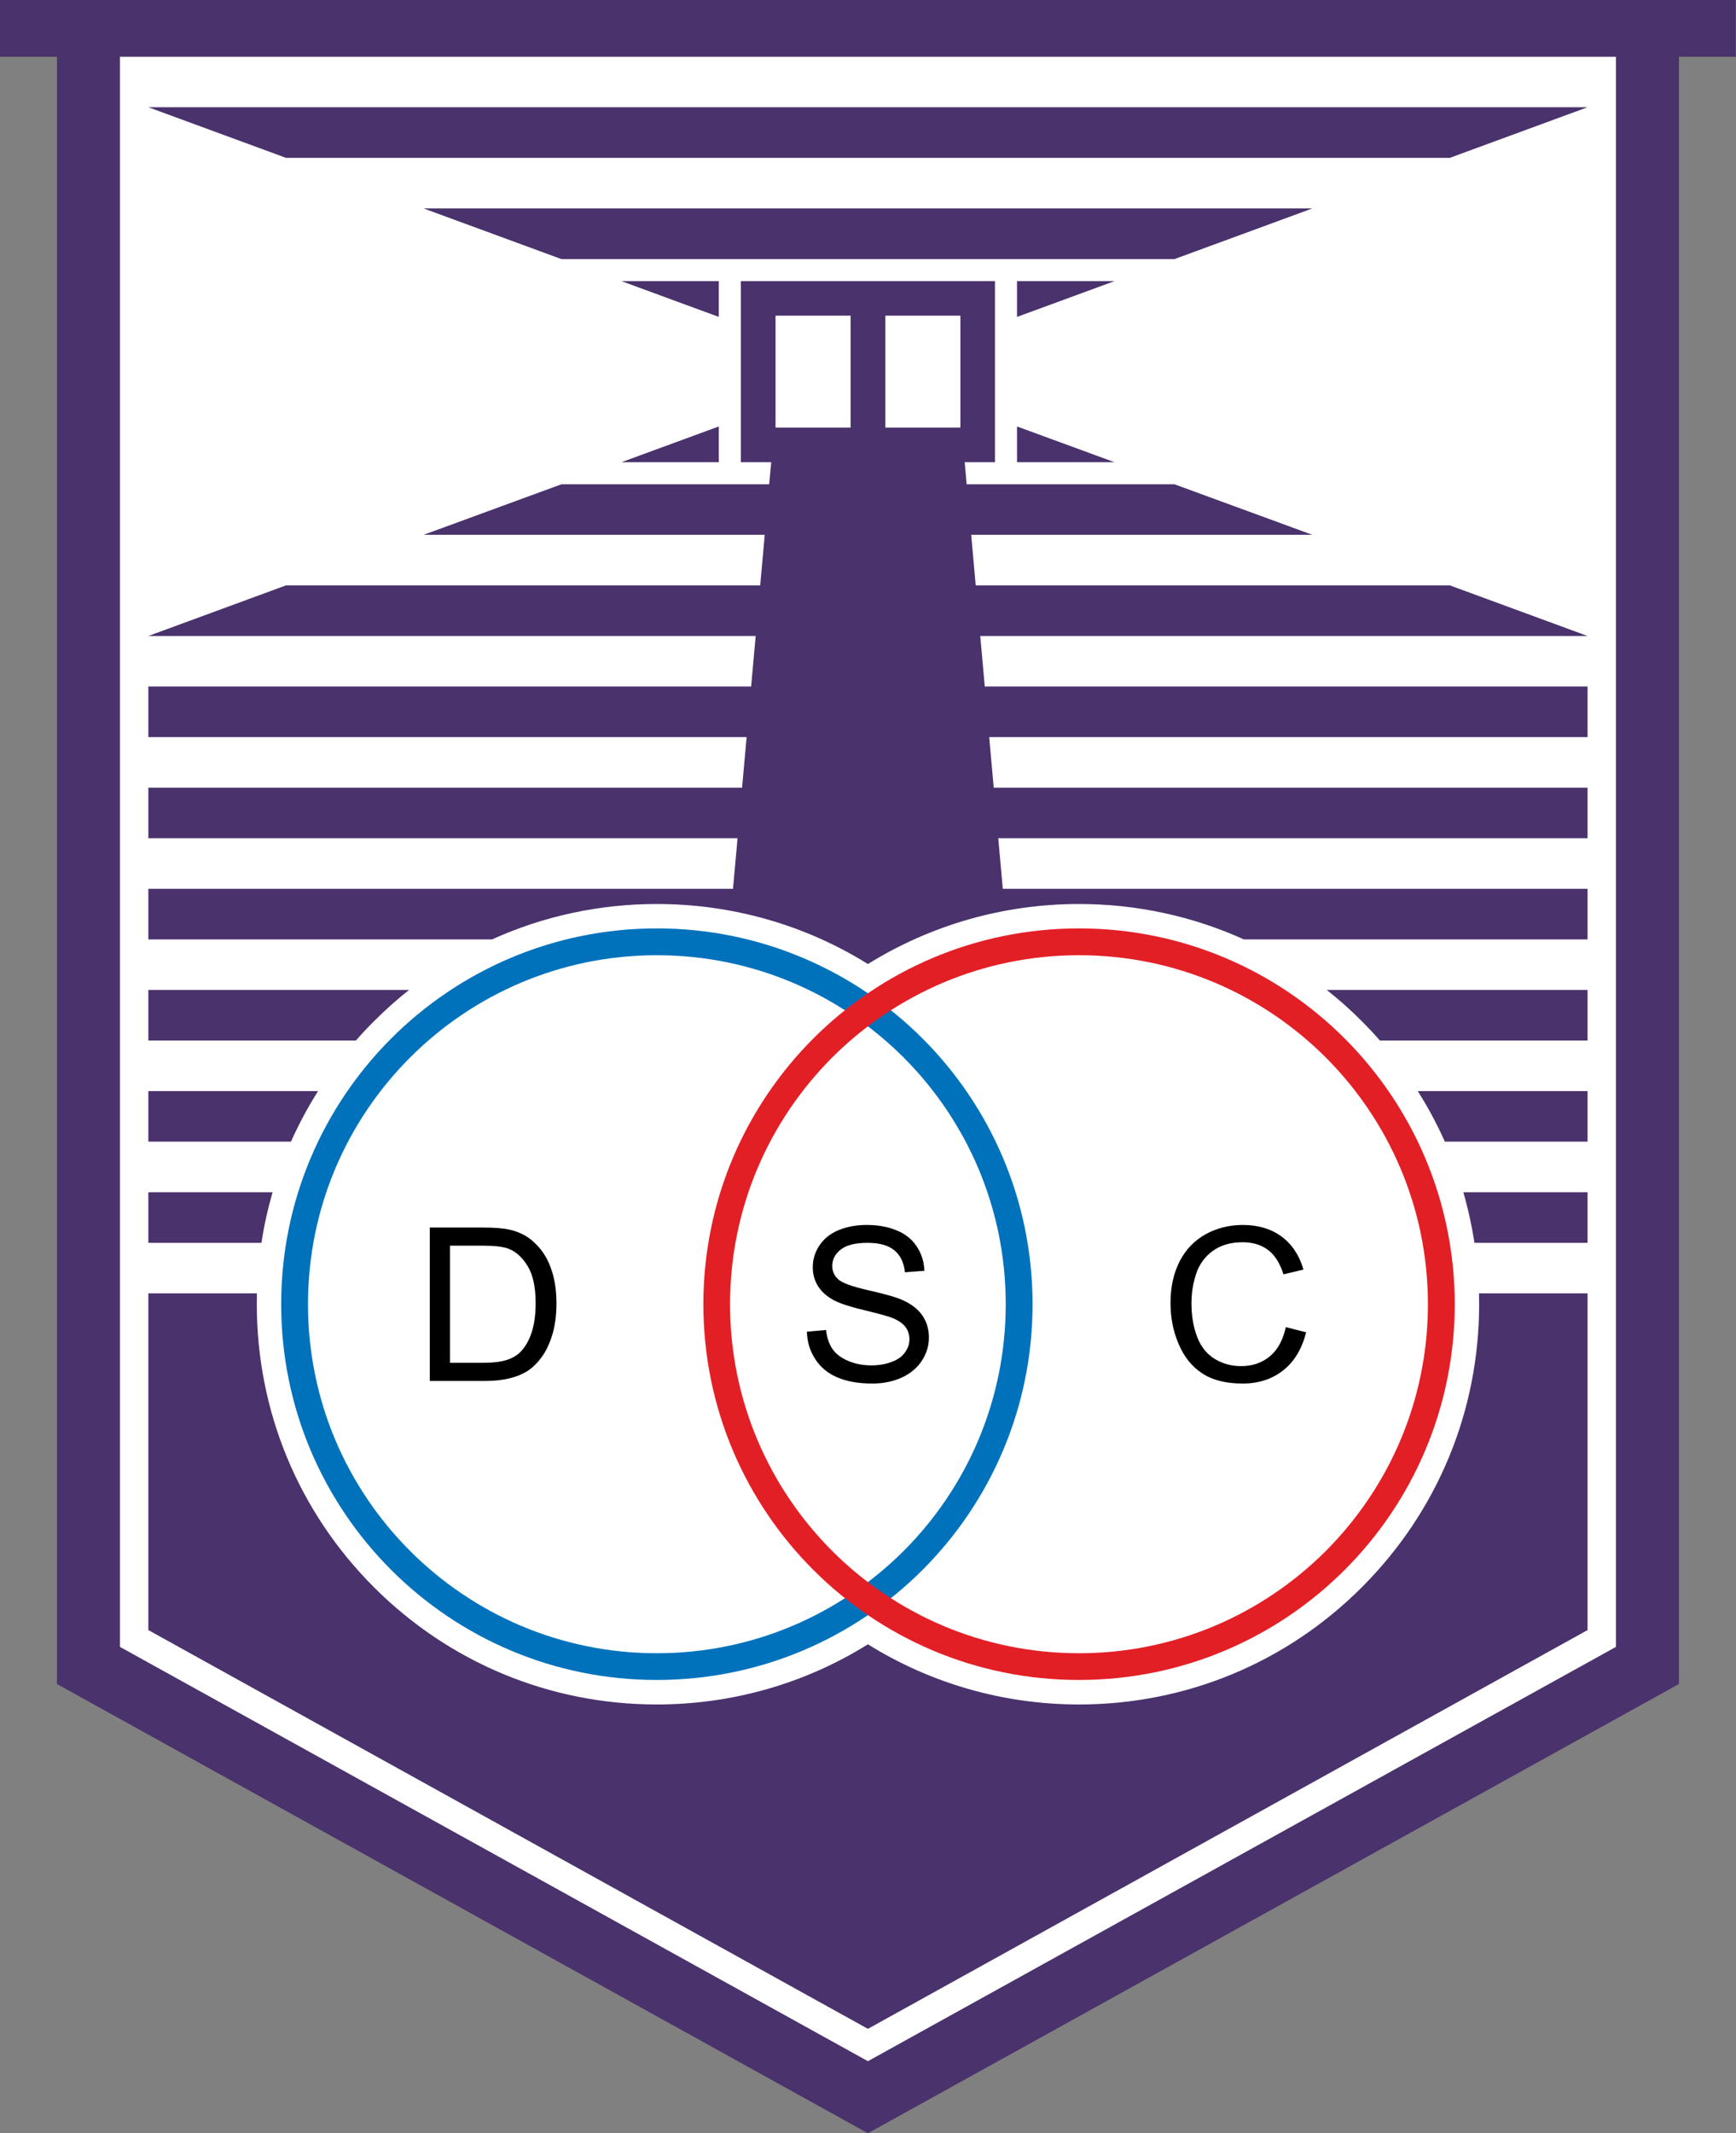
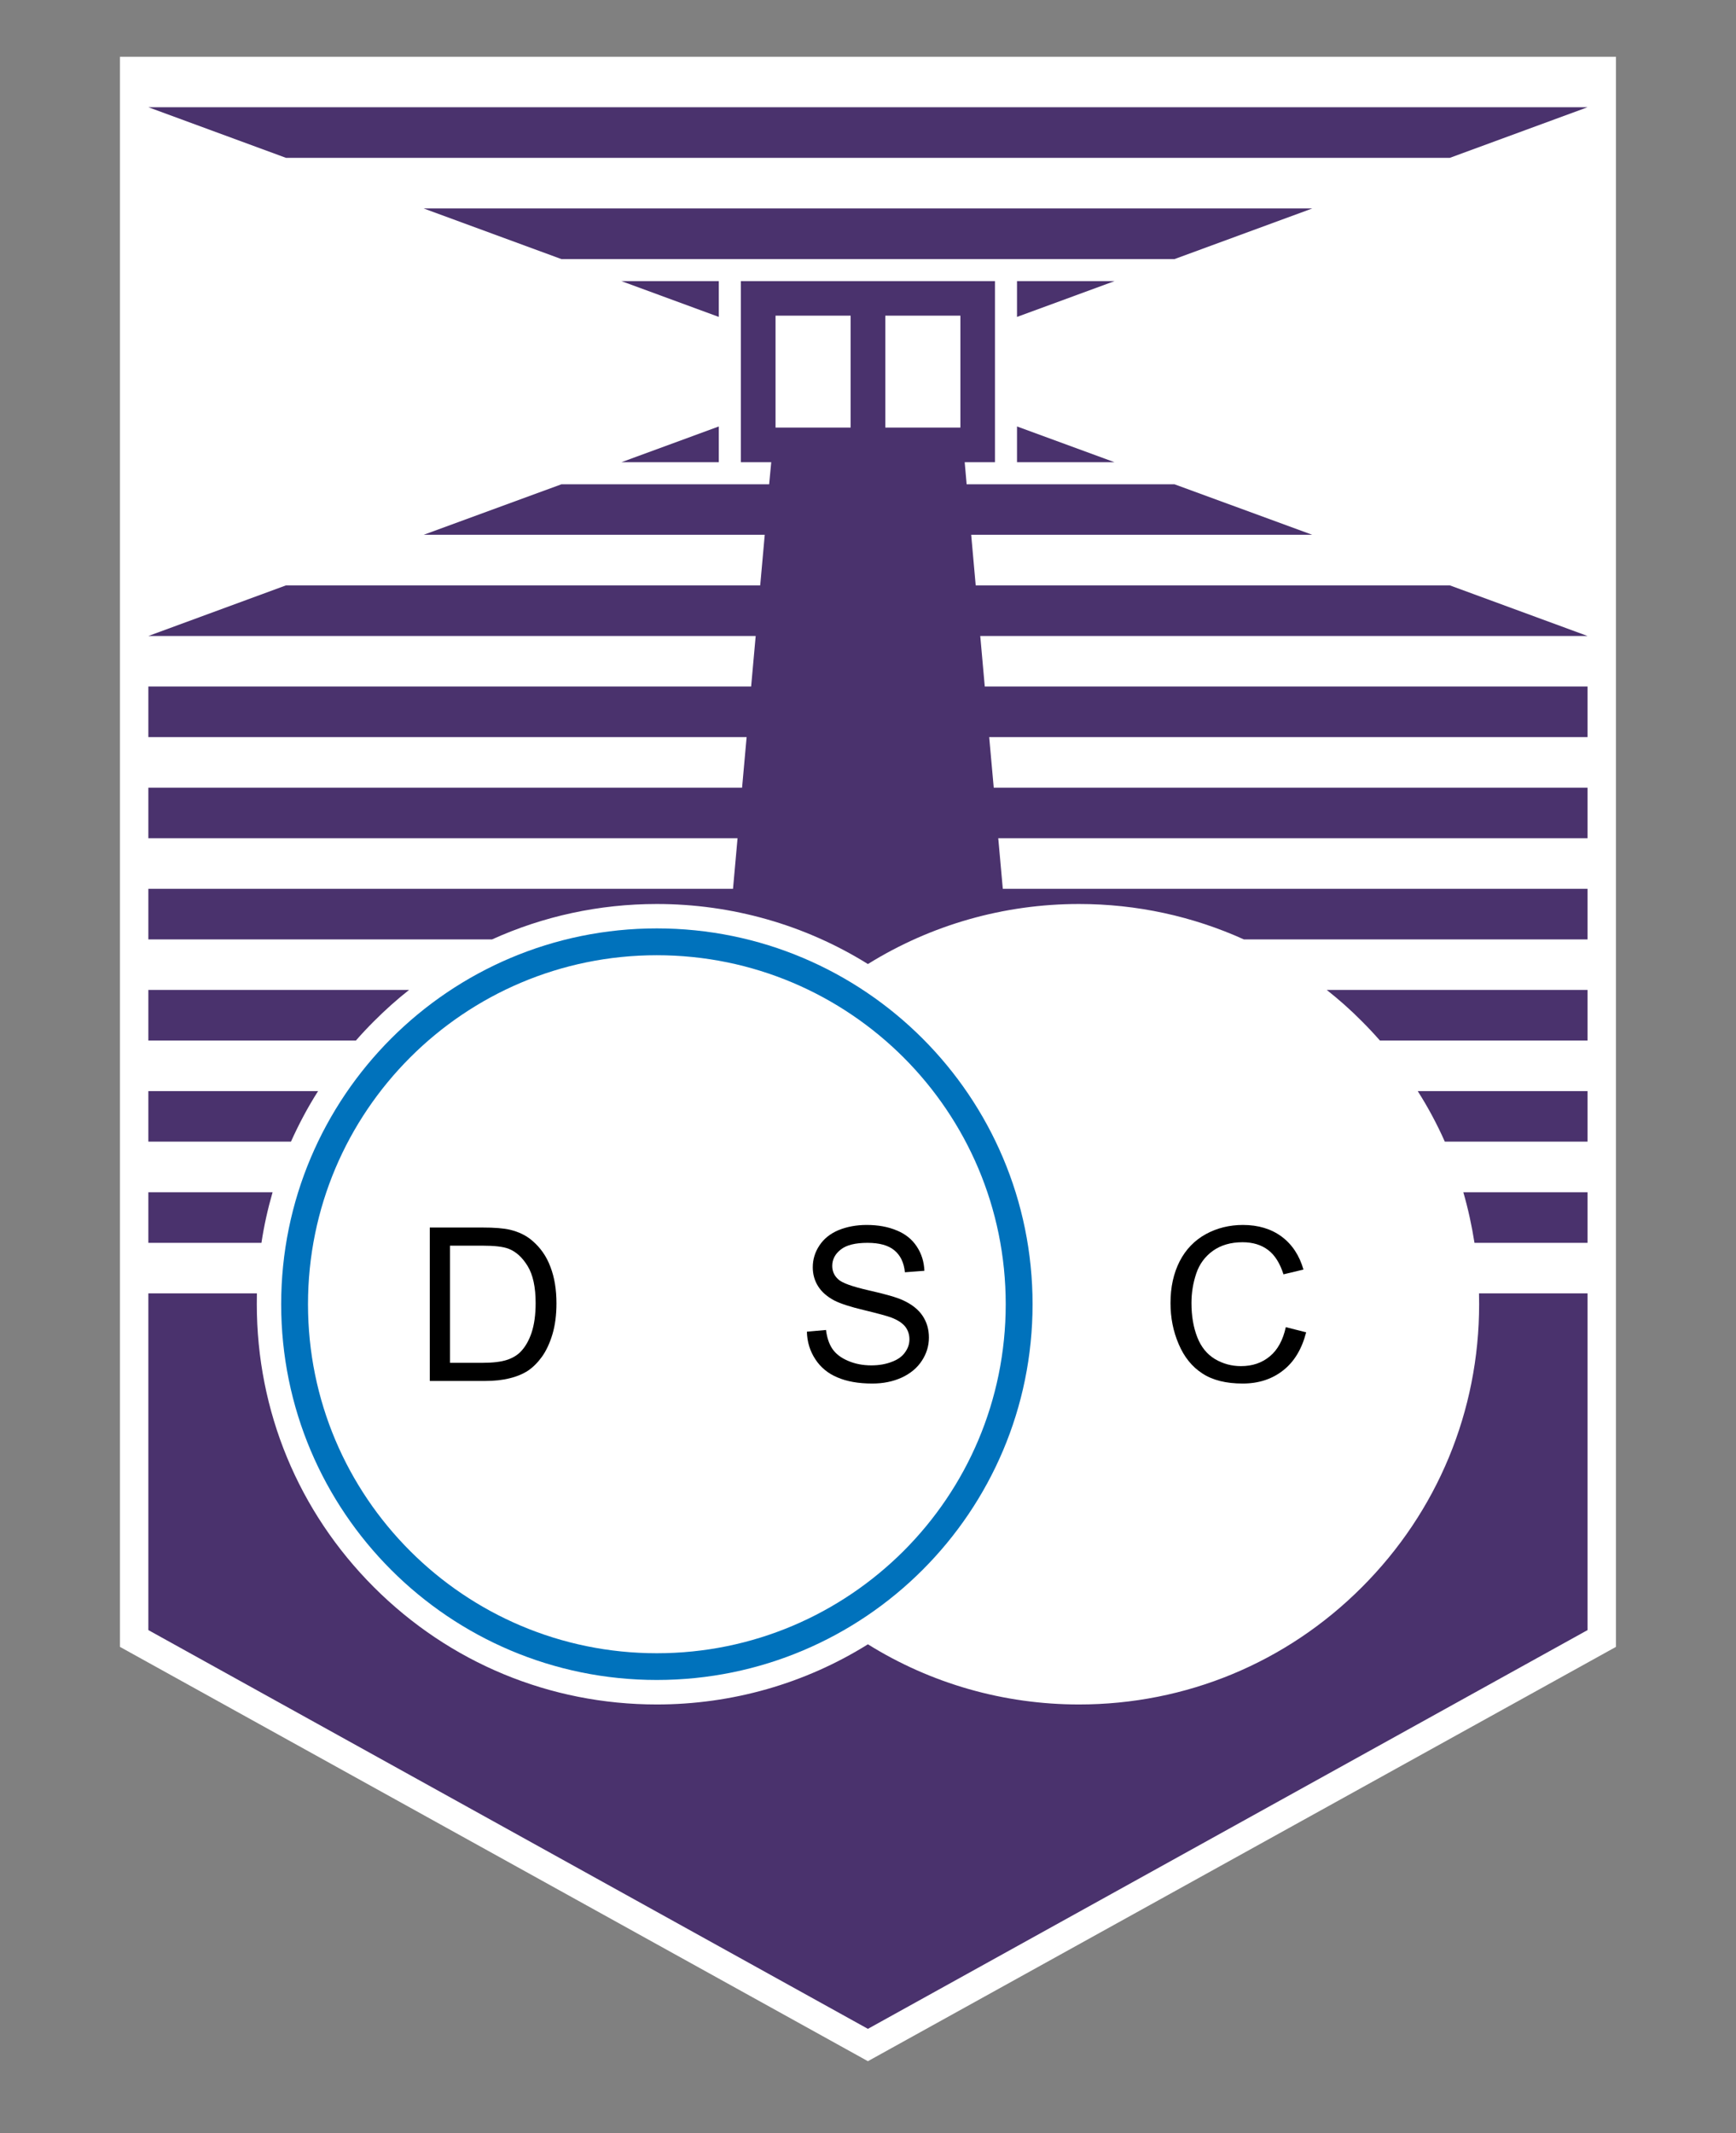
<svg xmlns="http://www.w3.org/2000/svg" width="55.35pt" height="68pt" viewBox="0 0 55.35 68" version="1.1">
  <rect x="0" y="0" width="55.35" height="68" fill="#808080" stroke="none" />
  <g id="surface1">
-     <path style=" stroke:none;fill-rule:nonzero;fill:rgb(28.999%,19.6%,42.699%);fill-opacity:1;" d="M 55.344 0 L 0 0 L 0 1.809 L 1.816 1.809 L 1.816 53.68 L 27.672 68 L 53.531 53.68 L 53.531 1.809 L 55.344 1.809 L 55.344 0 " />
    <path style=" stroke:none;fill-rule:nonzero;fill:rgb(100%,100%,100%);fill-opacity:1;" d="M 51.523 52.496 L 27.672 65.703 L 3.824 52.496 L 3.824 1.809 L 51.523 1.809 L 51.523 52.496 " />
    <path style=" stroke:none;fill-rule:nonzero;fill:rgb(0%,44.699%,73.7%);fill-opacity:1;" d="M 13.078 33.707 C 11.062 35.723 9.82 38.5 9.82 41.574 C 9.82 44.648 11.062 47.426 13.078 49.441 C 15.09 51.453 17.871 52.699 20.941 52.699 C 24.016 52.699 26.793 51.453 28.809 49.441 C 30.824 47.426 32.066 44.648 32.066 41.574 C 32.066 38.5 30.824 35.723 28.809 33.707 C 26.793 31.695 24.016 30.449 20.941 30.449 C 17.871 30.449 15.09 31.695 13.078 33.707 Z M 8.965 41.574 C 8.965 34.957 14.328 29.594 20.941 29.594 C 27.559 29.594 32.922 34.957 32.922 41.574 C 32.922 48.191 27.559 53.551 20.941 53.551 C 14.328 53.551 8.965 48.191 8.965 41.574 " />
-     <path style=" stroke:none;fill-rule:nonzero;fill:rgb(89%,12.199%,14.899%);fill-opacity:1;" d="M 26.535 33.707 C 24.523 35.723 23.277 38.5 23.277 41.574 C 23.277 44.648 24.523 47.426 26.535 49.441 C 28.551 51.453 31.328 52.699 34.402 52.699 C 37.477 52.699 40.254 51.453 42.27 49.441 C 44.281 47.426 45.527 44.648 45.527 41.574 C 45.527 38.5 44.281 35.723 42.27 33.707 C 40.254 31.695 37.477 30.449 34.402 30.449 C 31.328 30.449 28.551 31.695 26.535 33.707 Z M 22.426 41.574 C 22.426 34.957 27.785 29.594 34.402 29.594 C 41.02 29.594 46.379 34.957 46.383 41.574 C 46.379 48.191 41.02 53.551 34.402 53.551 C 27.785 53.551 22.426 48.191 22.426 41.574 " />
    <path style=" stroke:none;fill-rule:nonzero;fill:rgb(28.999%,19.6%,42.699%);fill-opacity:1;" d="M 46.066 36.391 L 50.617 36.391 L 50.617 34.781 L 45.203 34.781 C 45.531 35.297 45.82 35.836 46.066 36.391 " />
    <path style=" stroke:none;fill-rule:nonzero;fill:rgb(28.999%,19.6%,42.699%);fill-opacity:1;" d="M 8.691 38.004 L 4.73 38.004 L 4.73 39.617 L 8.336 39.617 C 8.418 39.07 8.539 38.531 8.691 38.004 " />
    <path style=" stroke:none;fill-rule:nonzero;fill:rgb(28.999%,19.6%,42.699%);fill-opacity:1;" d="M 47.012 39.617 L 50.617 39.617 L 50.617 38.004 L 46.656 38.004 C 46.809 38.531 46.926 39.07 47.012 39.617 " />
    <path style=" stroke:none;fill-rule:nonzero;fill:rgb(28.999%,19.6%,42.699%);fill-opacity:1;" d="M 43.422 32.555 C 43.621 32.754 43.812 32.957 43.996 33.168 L 50.617 33.168 L 50.617 31.555 L 42.301 31.555 C 42.691 31.863 43.066 32.195 43.422 32.555 " />
    <path style=" stroke:none;fill-rule:nonzero;fill:rgb(28.999%,19.6%,42.699%);fill-opacity:1;" d="M 4.73 3.418 L 9.117 5.031 L 46.227 5.031 L 50.617 3.418 L 4.73 3.418 " />
    <path style=" stroke:none;fill-rule:nonzero;fill:rgb(28.999%,19.6%,42.699%);fill-opacity:1;" d="M 22.918 8.961 L 19.812 8.961 L 22.918 10.102 Z M 22.918 8.961 " />
    <path style=" stroke:none;fill-rule:nonzero;fill:rgb(28.999%,19.6%,42.699%);fill-opacity:1;" d="M 22.918 14.734 L 22.918 13.594 L 19.812 14.734 Z M 22.918 14.734 " />
    <path style=" stroke:none;fill-rule:nonzero;fill:rgb(28.999%,19.6%,42.699%);fill-opacity:1;" d="M 41.84 6.645 L 13.508 6.645 L 17.898 8.258 L 37.449 8.258 L 41.84 6.645 " />
    <path style=" stroke:none;fill-rule:nonzero;fill:rgb(28.999%,19.6%,42.699%);fill-opacity:1;" d="M 24.727 10.062 L 27.121 10.062 L 27.121 13.629 L 24.727 13.629 Z M 28.227 10.062 L 30.621 10.062 L 30.621 13.629 L 28.227 13.629 Z M 31.109 18.66 L 30.965 17.047 L 41.84 17.047 L 37.449 15.438 L 30.82 15.438 L 30.758 14.734 L 31.723 14.734 L 31.723 8.961 L 23.621 8.961 L 23.621 14.734 L 24.59 14.734 L 24.523 15.438 L 17.898 15.438 L 13.508 17.047 L 24.383 17.047 L 24.238 18.66 L 9.117 18.66 L 4.73 20.273 L 24.094 20.273 L 23.949 21.883 L 4.73 21.883 L 4.73 23.496 L 23.805 23.496 L 23.66 25.109 L 4.73 25.109 L 4.73 26.719 L 23.516 26.719 L 23.371 28.332 L 4.73 28.332 L 4.73 29.945 L 15.688 29.945 C 17.316 29.207 19.102 28.816 20.941 28.816 C 23.34 28.816 25.664 29.48 27.672 30.73 C 29.684 29.48 32.008 28.816 34.402 28.816 C 36.246 28.816 38.027 29.207 39.66 29.945 L 50.617 29.945 L 50.617 28.332 L 31.973 28.332 L 31.828 26.719 L 50.617 26.719 L 50.617 25.109 L 31.684 25.109 L 31.539 23.496 L 50.617 23.496 L 50.617 21.883 L 31.398 21.883 L 31.254 20.273 L 50.617 20.273 L 46.227 18.66 L 31.109 18.66 " />
    <path style=" stroke:none;fill-rule:nonzero;fill:rgb(28.999%,19.6%,42.699%);fill-opacity:1;" d="M 47.16 41.574 C 47.16 44.98 45.832 48.184 43.422 50.594 C 41.016 53.004 37.809 54.332 34.402 54.332 C 32.008 54.332 29.684 53.668 27.672 52.414 C 25.664 53.668 23.34 54.332 20.941 54.332 C 17.535 54.332 14.332 53.004 11.922 50.594 C 9.512 48.184 8.188 44.98 8.188 41.574 C 8.188 41.457 8.188 41.344 8.191 41.227 L 4.73 41.227 L 4.73 51.961 L 27.672 64.672 L 50.617 51.961 L 50.617 41.227 L 47.156 41.227 C 47.156 41.344 47.16 41.457 47.16 41.574 " />
    <path style=" stroke:none;fill-rule:nonzero;fill:rgb(28.999%,19.6%,42.699%);fill-opacity:1;" d="M 32.426 10.102 L 35.535 8.961 L 32.426 8.961 Z M 32.426 10.102 " />
    <path style=" stroke:none;fill-rule:nonzero;fill:rgb(28.999%,19.6%,42.699%);fill-opacity:1;" d="M 32.426 14.734 L 35.535 14.734 L 32.426 13.594 Z M 32.426 14.734 " />
    <path style=" stroke:none;fill-rule:nonzero;fill:rgb(28.999%,19.6%,42.699%);fill-opacity:1;" d="M 10.141 34.781 L 4.73 34.781 L 4.73 36.391 L 9.277 36.391 C 9.527 35.836 9.812 35.297 10.141 34.781 " />
    <path style=" stroke:none;fill-rule:nonzero;fill:rgb(28.999%,19.6%,42.699%);fill-opacity:1;" d="M 11.922 32.555 C 12.281 32.195 12.652 31.863 13.043 31.555 L 4.73 31.555 L 4.73 33.168 L 11.348 33.168 C 11.531 32.957 11.723 32.754 11.922 32.555 " />
    <path style=" stroke:none;fill-rule:nonzero;fill:rgb(0%,0%,0%);fill-opacity:1;" d="M 14.348 43.441 L 15.395 43.441 C 15.715 43.441 15.969 43.41 16.152 43.352 C 16.336 43.293 16.48 43.207 16.59 43.098 C 16.742 42.945 16.863 42.738 16.949 42.48 C 17.035 42.219 17.078 41.906 17.078 41.535 C 17.078 41.027 16.992 40.633 16.824 40.359 C 16.656 40.082 16.453 39.898 16.215 39.805 C 16.039 39.738 15.762 39.707 15.375 39.707 L 14.348 39.707 Z M 13.703 44.02 L 13.703 39.129 L 15.387 39.129 C 15.766 39.129 16.055 39.152 16.258 39.199 C 16.535 39.266 16.777 39.379 16.973 39.551 C 17.23 39.77 17.426 40.047 17.551 40.387 C 17.68 40.723 17.742 41.109 17.742 41.547 C 17.742 41.918 17.699 42.246 17.613 42.535 C 17.527 42.82 17.414 43.059 17.281 43.246 C 17.145 43.434 16.996 43.582 16.836 43.691 C 16.672 43.797 16.48 43.879 16.25 43.934 C 16.023 43.992 15.762 44.02 15.465 44.02 L 13.703 44.02 " />
    <path style=" stroke:none;fill-rule:nonzero;fill:rgb(0%,0%,0%);fill-opacity:1;" d="M 25.727 42.449 L 26.336 42.395 C 26.367 42.641 26.434 42.84 26.539 42.996 C 26.645 43.152 26.809 43.281 27.031 43.375 C 27.254 43.473 27.504 43.523 27.781 43.523 C 28.027 43.523 28.246 43.484 28.434 43.41 C 28.625 43.34 28.766 43.238 28.855 43.109 C 28.949 42.98 28.996 42.844 28.996 42.691 C 28.996 42.539 28.949 42.402 28.863 42.289 C 28.773 42.176 28.625 42.078 28.422 42 C 28.289 41.949 28 41.871 27.551 41.762 C 27.102 41.656 26.789 41.551 26.605 41.457 C 26.375 41.336 26.199 41.184 26.086 41.004 C 25.969 40.82 25.914 40.617 25.914 40.395 C 25.914 40.148 25.984 39.914 26.125 39.703 C 26.266 39.488 26.469 39.324 26.738 39.211 C 27.008 39.102 27.305 39.047 27.633 39.047 C 27.996 39.047 28.316 39.105 28.594 39.223 C 28.871 39.336 29.082 39.508 29.23 39.734 C 29.383 39.965 29.461 40.219 29.473 40.508 L 28.852 40.555 C 28.82 40.242 28.707 40.012 28.512 39.852 C 28.32 39.695 28.035 39.617 27.66 39.617 C 27.27 39.617 26.984 39.688 26.805 39.832 C 26.625 39.973 26.535 40.148 26.535 40.352 C 26.535 40.527 26.602 40.668 26.727 40.781 C 26.852 40.898 27.176 41.012 27.703 41.133 C 28.227 41.25 28.59 41.355 28.785 41.445 C 29.07 41.574 29.281 41.742 29.414 41.941 C 29.551 42.145 29.617 42.375 29.617 42.637 C 29.617 42.898 29.543 43.145 29.395 43.371 C 29.246 43.602 29.031 43.781 28.754 43.91 C 28.473 44.039 28.16 44.102 27.812 44.102 C 27.367 44.102 26.996 44.035 26.699 43.906 C 26.398 43.781 26.164 43.586 25.996 43.328 C 25.824 43.066 25.734 42.773 25.727 42.449 " />
    <path style=" stroke:none;fill-rule:nonzero;fill:rgb(0%,0%,0%);fill-opacity:1;" d="M 40.996 42.305 L 41.645 42.469 C 41.508 43 41.266 43.406 40.91 43.684 C 40.559 43.961 40.129 44.102 39.621 44.102 C 39.094 44.102 38.664 43.996 38.336 43.781 C 38.004 43.566 37.754 43.254 37.582 42.848 C 37.406 42.441 37.32 42.004 37.32 41.535 C 37.32 41.027 37.418 40.586 37.613 40.203 C 37.809 39.824 38.086 39.539 38.445 39.34 C 38.801 39.145 39.199 39.047 39.629 39.047 C 40.117 39.047 40.531 39.172 40.863 39.418 C 41.199 39.668 41.43 40.02 41.559 40.469 L 40.922 40.621 C 40.809 40.266 40.645 40.004 40.43 39.844 C 40.215 39.68 39.941 39.598 39.617 39.598 C 39.238 39.598 38.926 39.691 38.672 39.871 C 38.422 40.051 38.242 40.293 38.141 40.594 C 38.039 40.898 37.988 41.211 37.988 41.535 C 37.988 41.949 38.051 42.312 38.172 42.621 C 38.293 42.934 38.48 43.164 38.734 43.32 C 38.992 43.473 39.27 43.547 39.566 43.547 C 39.93 43.547 40.234 43.445 40.488 43.234 C 40.738 43.027 40.906 42.715 40.996 42.305 " />
  </g>
</svg>